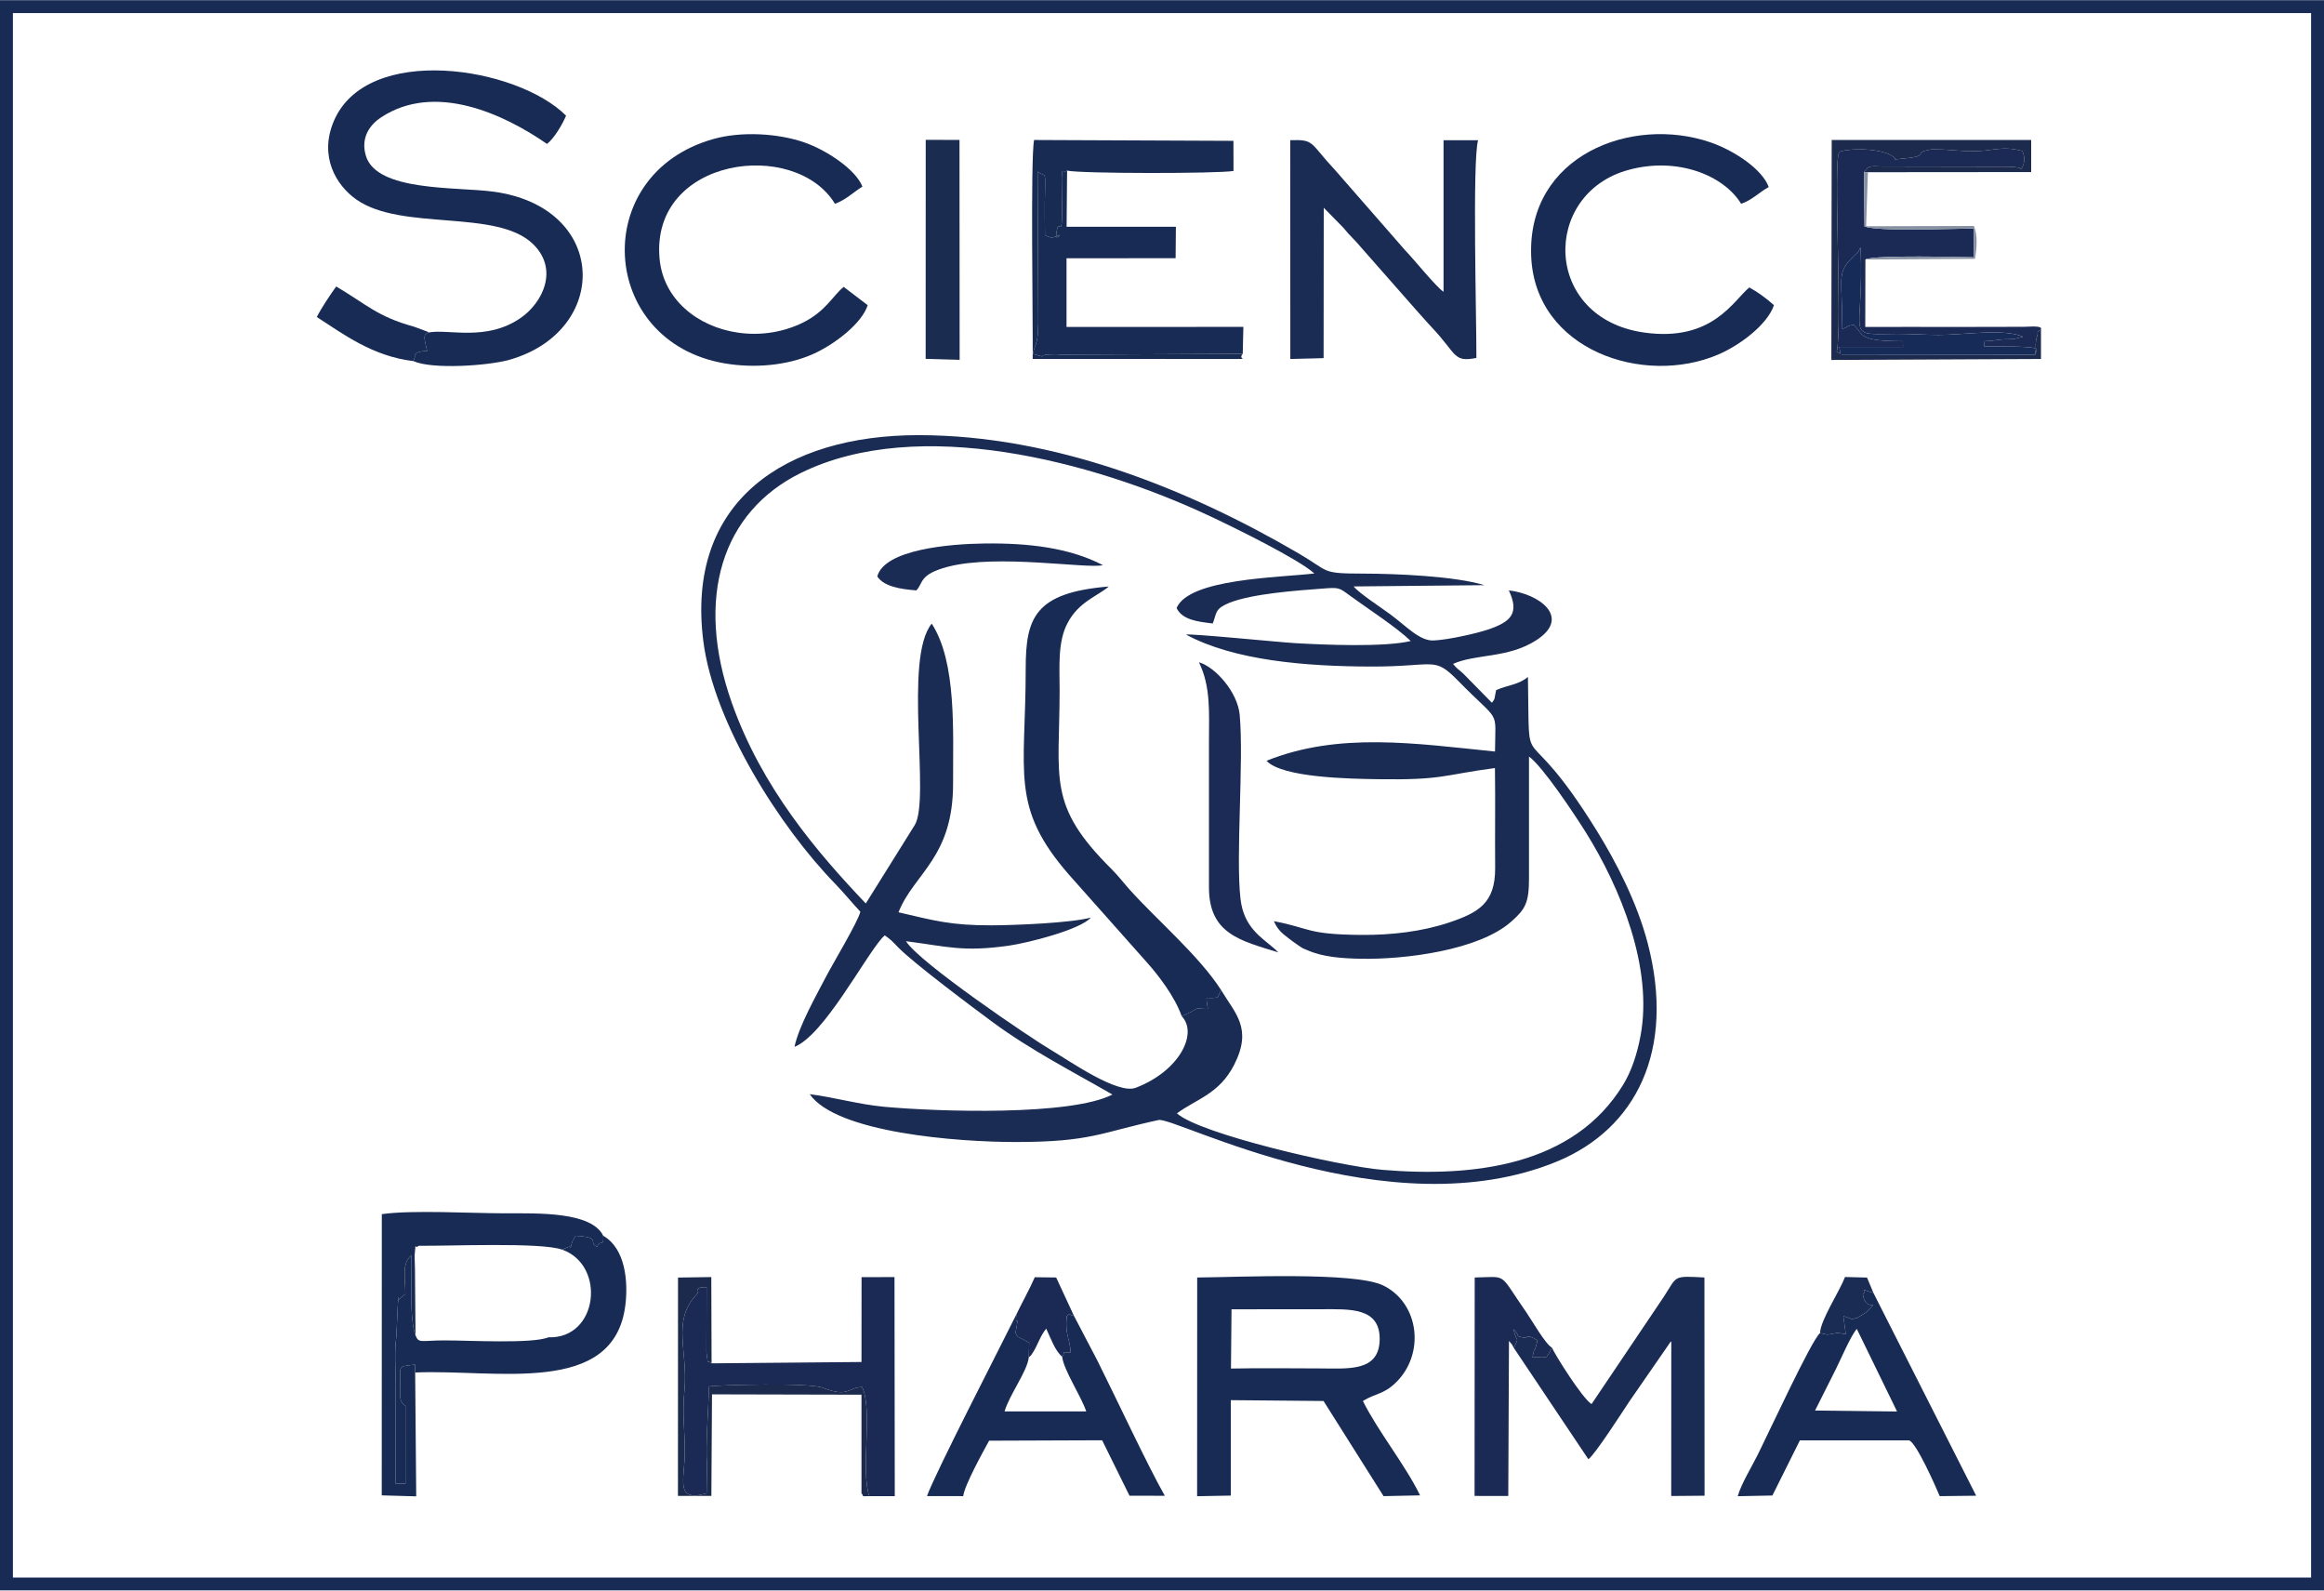
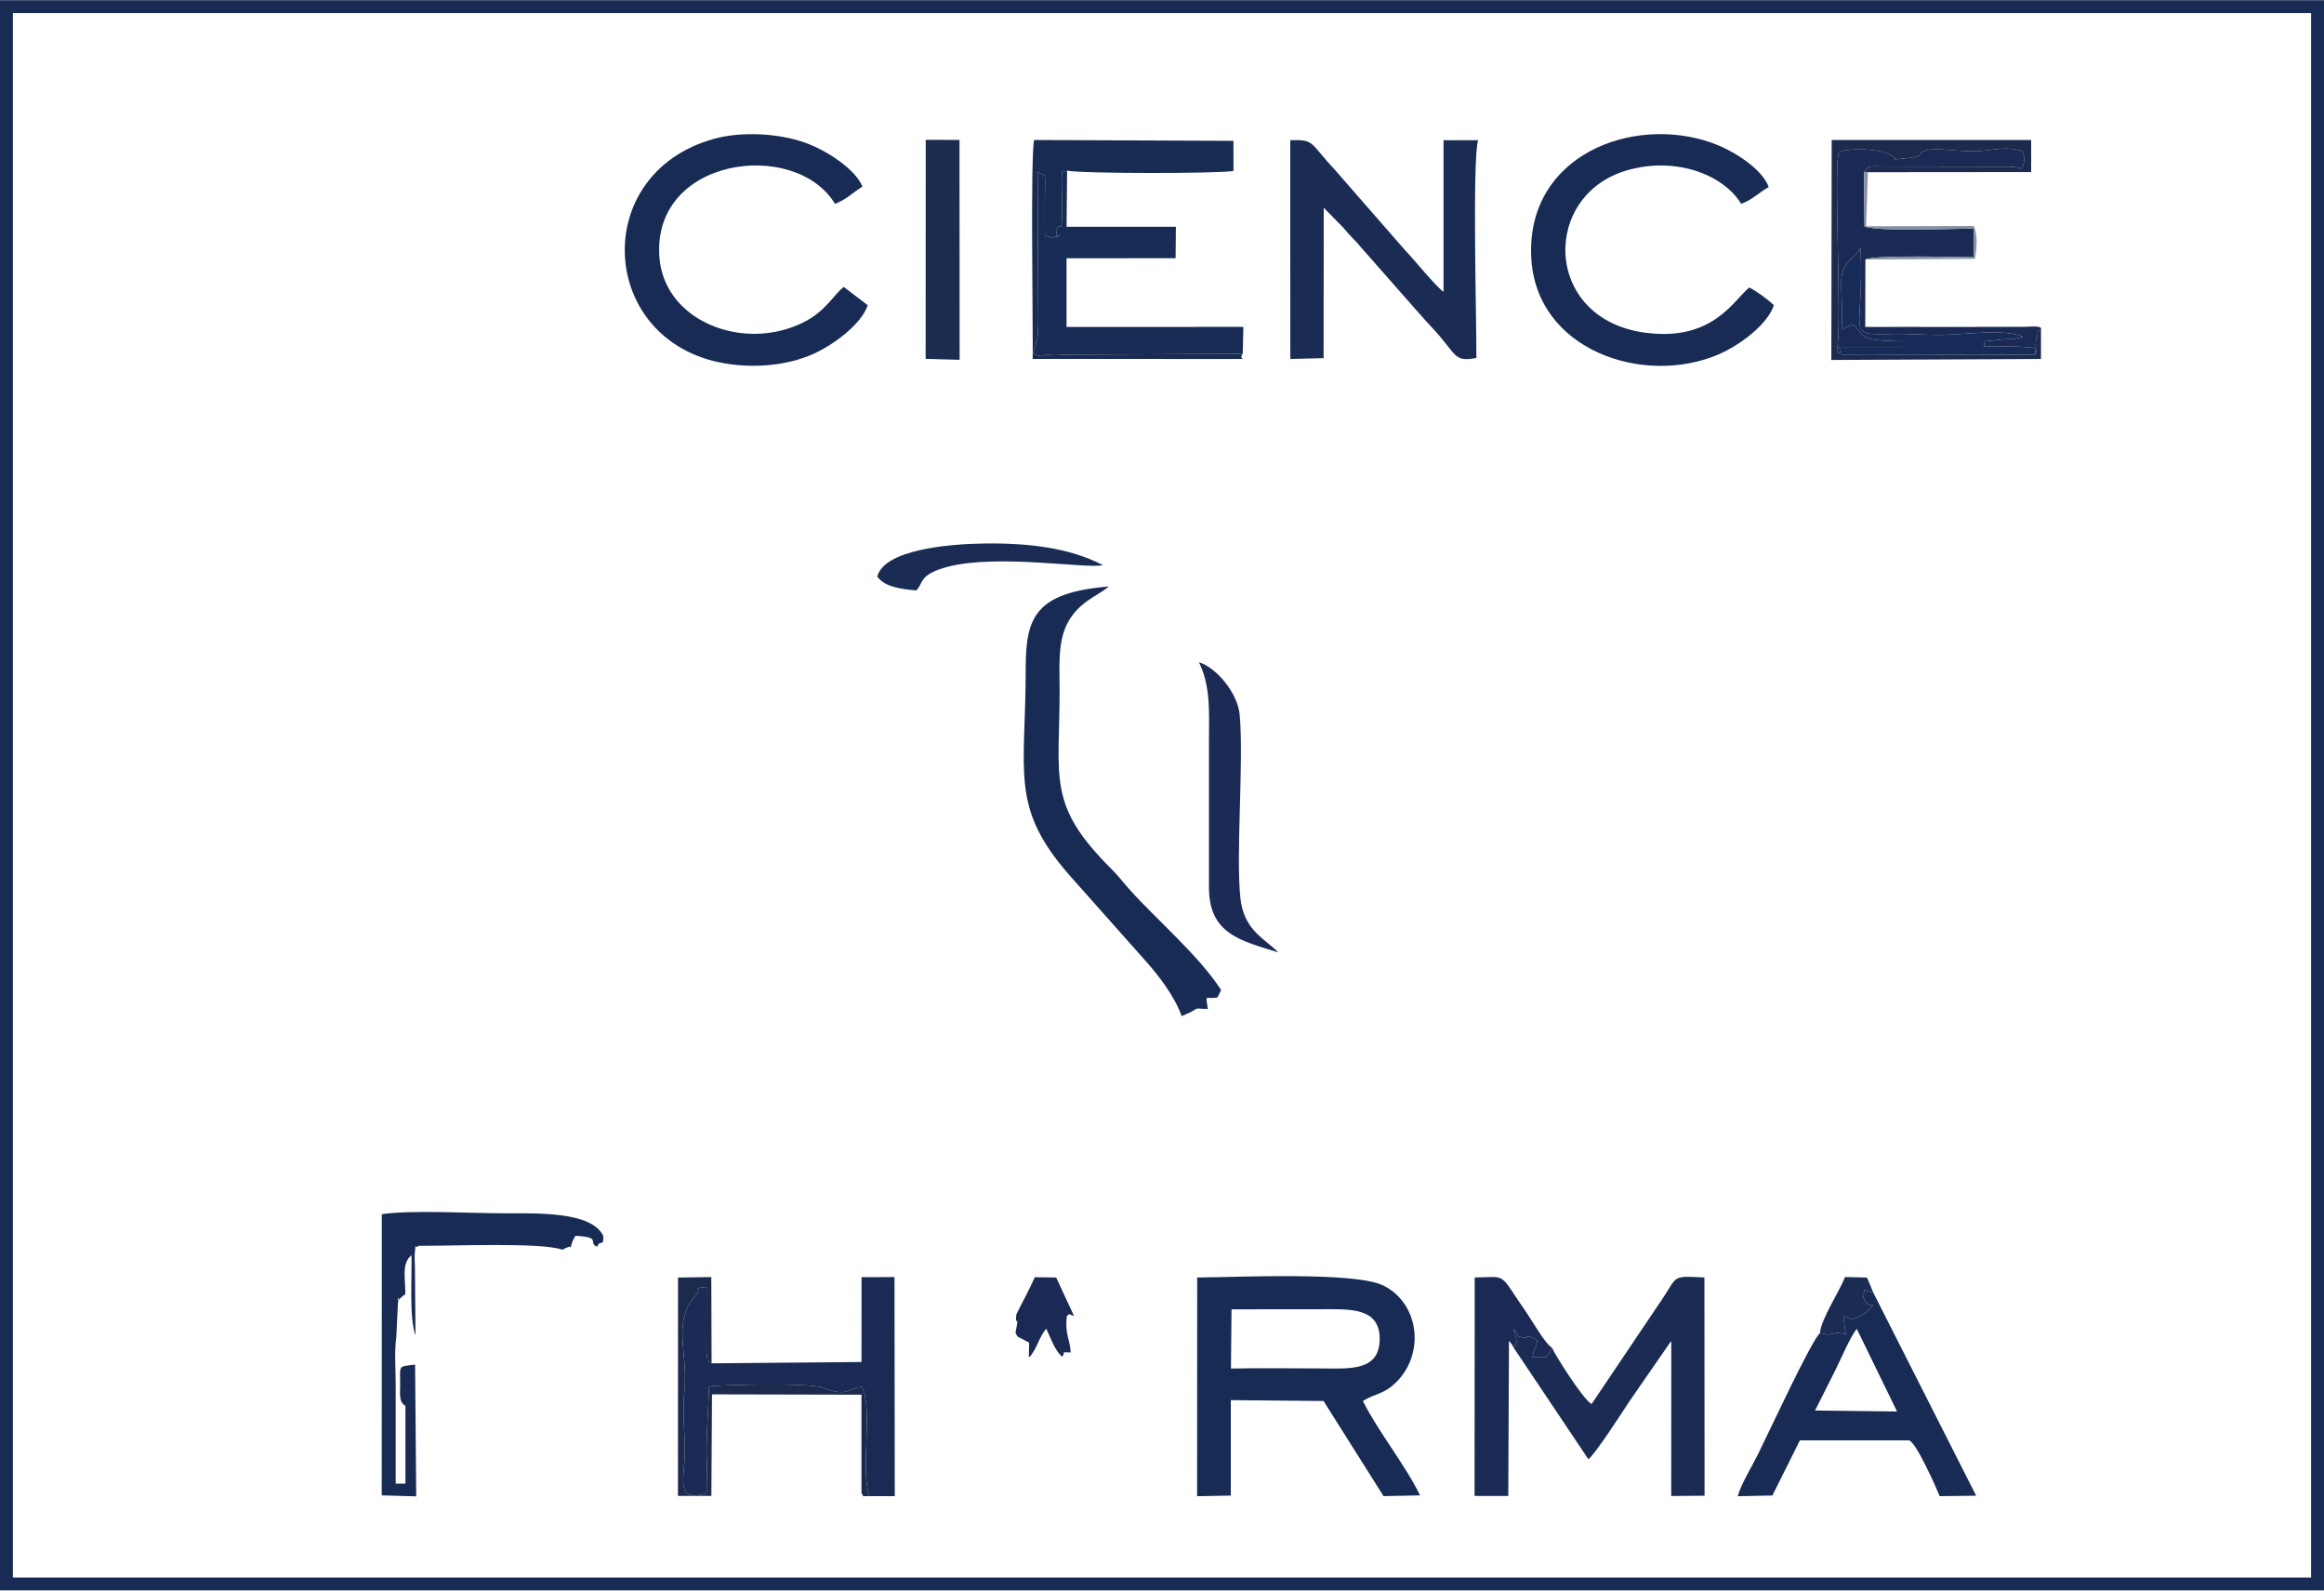
<svg xmlns="http://www.w3.org/2000/svg" xml:space="preserve" width="361px" height="247px" version="1.1" style="shape-rendering:geometricPrecision; text-rendering:geometricPrecision; image-rendering:optimizeQuality; fill-rule:evenodd; clip-rule:evenodd" viewBox="0 0 329.6 225.46">
  <defs>
    <style type="text/css">
   
    .fil8 {fill:#172B58}
    .fil6 {fill:#182B52}
    .fil1 {fill:#182B54}
    .fil4 {fill:#1A2A54}
    .fil2 {fill:#1A2C53}
    .fil7 {fill:#1A2D51}
    .fil3 {fill:#1B2B55}
    .fil5 {fill:#1C2A4E}
    .fil9 {fill:#8691A2}
    .fil0 {fill:white}
   
  </style>
  </defs>
  <g id="Warstwa_x0020_1">
    <g id="_2105717985872">
      <g>
        <polygon class="fil0" points="0,0 329.6,0 329.6,225.46 0,225.46 " />
        <path id="1" class="fil1" d="M0 0l329.6 0 0 225.46 -329.6 0 0 -225.46zm327.77 1.83l-325.94 0 0 221.81 325.94 0 0 -221.81z" />
      </g>
      <g id="_2105717984720">
-         <path class="fil2" d="M173.18 140.34l-0.5 1.04c-1.83,0.36 -1.69,-0.68 -1.38,1.64 -1.82,0 -1.21,-0.28 -2.36,0.42l-1.35 0.61c2.36,2.43 -0.31,7.78 -6.51,10.15 -2.58,0.99 -9.41,-3.82 -11.88,-5.27 -2.99,-1.75 -18.87,-12.51 -20.71,-15.51 5.92,0.76 8.01,1.55 14.54,0.64 2.75,-0.39 10.21,-2.28 11.68,-3.99 -2.78,0.76 -10.71,1.09 -14.07,1.1 -5.85,0.02 -8.19,-0.69 -13.21,-1.85 2.18,-5.53 7.78,-7.71 7.74,-18.34 -0.03,-7.24 0.54,-17.08 -3.03,-22.59 -4.05,4.97 -0.15,24.88 -2.41,28.57l-6.94 11.11c-6.85,-7.2 -14.74,-16.38 -19.01,-28.47 -5.24,-14.86 -1.41,-27.05 9.8,-32.57 16.67,-8.2 41.43,-1.63 57.78,6.01 3.56,1.66 12.75,6.17 15.05,8.24 -5.12,0.61 -17.77,0.71 -19.54,4.9 0.79,1.67 2.97,1.94 5.12,2.19 0.05,-0.08 0.08,-0.21 0.11,-0.28 0.46,-1.25 0.24,-1.83 2.26,-2.65 3.26,-1.3 9.57,-1.74 13.13,-2.01 2.51,-0.19 2.37,-0.17 4.08,1.08 2.46,1.79 6.55,4.44 8.51,6.35 -3.78,0.9 -12.31,0.54 -16.41,0.3 -2.23,-0.13 -14.95,-1.4 -15.46,-1.21 6.85,3.69 16.99,4.5 26.17,4.53 9.26,0.03 8.93,-1.54 12.42,2.02 6.06,6.19 5.27,3.8 5.23,10.03 -11.22,-1.13 -22.13,-2.82 -32.41,1.31 2.26,2.41 11.83,2.55 15.79,2.61 9.34,0.14 9.23,-0.61 16.61,-1.58 0.07,4.72 -0.01,9.45 0.03,14.17 0.03,4.99 -2.38,6.33 -6.5,7.72 -3.79,1.28 -8.2,1.81 -12.55,1.77 -7.76,-0.07 -7.11,-0.96 -12.33,-1.95 0.5,1.13 1.05,1.65 2.05,2.4 0.38,0.28 0.84,0.65 1.4,1.02 0.91,0.6 0.38,0.29 1.36,0.72 2.16,0.95 4.88,1.14 7.52,1.19 6.2,0.12 16.75,-1.18 21.36,-5.29 1.96,-1.75 2.5,-2.61 2.49,-6.2 -0.01,-5.73 0,-11.45 0,-17.18 1.95,1.42 6.36,8.04 8.06,10.75 4.89,7.82 9.58,19.21 7.75,28.88 -0.48,2.57 -1.27,4.94 -2.43,6.86 -7.04,11.57 -21.28,13.18 -34.14,12.11 -6.11,-0.51 -25.93,-5.09 -29.17,-8.01 2.73,-2.03 6.01,-2.73 8.13,-6.92 2.62,-5.16 0.11,-7.25 -1.87,-10.57zm40.81 -56.66c1.51,3.22 0.33,4.42 -2.82,5.51 -1.71,0.59 -5.84,1.51 -7.85,1.59 -1.96,0.09 -3.81,-1.97 -6.08,-3.66 -1.33,-0.99 -4.41,-2.98 -5.27,-4l18.55 -0.18c-4.12,-1.27 -12.4,-1.63 -17.18,-1.64 -6.1,-0.01 -4.68,-0.25 -9.14,-2.85 -15.86,-9.26 -34.69,-16.76 -53.9,-16.78 -18.9,-0.01 -33.09,9.35 -30.55,29.22 1.48,11.63 10.88,26.36 18.68,34.37 1.27,1.31 2.33,2.63 3.59,3.98 -0.35,1.45 -3.84,7.24 -4.88,9.23 -1.33,2.56 -3.87,7.04 -4.46,9.93 4.16,-1.66 9.8,-12.46 12.43,-15.45l0.37 -0.36c0.9,0.63 1.04,0.81 1.87,1.67 2.2,2.28 10.95,8.8 13.46,10.65 5.35,3.95 11.29,6.98 16.96,10.25 -5.9,3.03 -24.5,2.45 -32.33,1.74 -3.75,-0.35 -7.18,-1.37 -10.6,-1.79 3.78,5.47 20.96,6.79 29.24,6.78 10.64,0 12.01,-1.34 20.24,-3.12 2.28,-0.49 32.62,15.73 56.51,5.88 11.2,-4.63 16.83,-15.76 12.85,-30.97 -1.49,-5.71 -4.43,-11.41 -7.19,-15.88 -10.83,-17.49 -9.5,-6.36 -9.79,-21.85 -1.33,1.12 -2.76,1.11 -4.51,1.87 -0.27,1.13 -0.07,1.14 -0.6,1.79l-4.09 -4.16c-0.68,-0.62 -0.86,-0.64 -1.42,-1.35 3.26,-1.45 7.81,-0.77 11.81,-3.36 5.05,-3.27 0.33,-6.59 -3.9,-7.06z" />
        <path class="fil1" d="M167.59 144.05l1.35 -0.61c1.15,-0.7 0.54,-0.42 2.36,-0.42 -0.31,-2.32 -0.45,-1.28 1.38,-1.64l0.5 -1.04c-3.13,-4.86 -9.03,-9.86 -12.92,-14.18 -0.93,-1.03 -1.61,-1.96 -2.59,-2.94 -9.2,-9.12 -7.4,-12.73 -7.39,-25.33 0,-3.36 -0.3,-6.88 1.12,-9.57 1.6,-3.06 4.32,-3.85 5.85,-5.19 -10.52,0.86 -11.78,4.46 -11.78,11.66 0.01,14.76 -2.3,19.57 6.2,29.27l11.02 12.4c1.61,1.8 3.95,4.85 4.9,7.59z" />
        <path class="fil3" d="M171.46 105.12l0 20.67c0,6.61 4.49,7.55 9.84,9.22l-0.48 -0.47c-1.95,-1.69 -4.43,-3.07 -4.89,-7.15 -0.69,-6.07 0.49,-19.4 -0.11,-26.06 -0.29,-3.2 -3.42,-6.77 -5.78,-7.46 1.68,3.44 1.43,7.01 1.42,11.25z" />
        <path class="fil2" d="M124.42 81.7c0.93,1.43 3.29,1.81 5.54,1.98 1.02,-1.03 0.32,-2.26 4.47,-3.35 7.05,-1.85 19.75,0.33 21.99,-0.23 -4.76,-2.48 -10.61,-3.15 -16.82,-3.07 -4.88,0.06 -14.15,0.83 -15.18,4.67z" />
      </g>
      <g id="_2105717967440">
        <path class="fil1" d="M174.66 185.61c4.24,-0.01 8.47,-0.01 12.71,-0.01 4,0 8.43,-0.33 8.3,4.4 -0.14,4.51 -4.51,4 -8.65,3.99 -4.08,0 -8.24,-0.07 -12.44,0.02l0.08 -8.4zm18.63 13c1.89,-1.15 2.87,-0.9 4.61,-2.55 4.24,-4.03 3.45,-11.29 -1.73,-13.83 -4.02,-1.97 -20.65,-1.17 -26.38,-1.13l-0.01 31.01 4.78 -0.09 0 -13.53 13.15 0.12 8.51 13.49 5.18 -0.11c-2.05,-4.24 -5.94,-9.04 -8.11,-13.38z" />
        <path class="fil1" d="M257.42 199.96c0.99,-1.95 1.89,-3.78 2.94,-5.85 0.73,-1.45 2.08,-4.67 2.98,-5.72l5.71 11.71 -11.63 -0.14zm0.7 -10.98c-1.23,1.06 -7.15,13.87 -8.79,17.17 -0.92,1.85 -2.37,4.18 -2.88,5.96l4.92 -0.1 3.9 -7.82 15.46 0c1.02,0.21 3.88,6.73 4.37,7.91l5.17 -0.06 -14.58 -28.77c-2.63,-0.74 -0.54,-0.48 -1.5,0.19 0.46,2.92 2.69,0.3 0.49,2.58l-1.29 0.79c-1.2,0.21 0.11,0.41 -1.96,-0.27l0.35 2.58c-1.66,-0.32 -1.15,-0.11 -2.62,0.06l-1.04 -0.22z" />
        <path class="fil4" d="M100.92 193.27c-0.82,-0.66 -0.39,0.51 -0.73,-1.52l0.02 -9.27c-1.8,-0.12 -1.24,0.81 -1.25,0.83l-0.3 0.35c-3.38,3.77 -1.06,7.85 -1.59,13.45 -0.32,3.37 0.05,5.49 0.05,8.72 0.01,3.87 -1.5,7.2 3.09,5.87l0.06 -4.13c-0.22,-2.57 0.21,-7.91 0.29,-11.03 1.28,-0.2 14.16,-0.57 16.12,0.19 3.67,1.43 3.52,-0.02 5.58,-0.1 1.57,3.04 -0.24,11.95 1.03,15.47l3.61 0 -0.04 -31.06 -4.67 0.01 -0.01 12.03 -21.26 0.19z" />
        <path class="fil2" d="M220.1 191.04c-0.98,1.77 -0.35,1.33 -2.76,1.37 0.33,-1.59 0.24,-0.65 0.51,-1.6 0.03,-0.11 0.05,-0.22 0.08,-0.3 0.02,-0.07 0.04,-0.12 0.05,-0.26 0.01,-0.13 0.05,-0.16 0.05,-0.25 -1.55,-0.97 -1.44,-0.28 -1.85,-0.36 -1.5,-0.28 -0.38,-0.08 -1.53,-1.22 0.51,2.28 0.85,0.78 0.05,2.67l10.57 15.78c1,-0.74 4.81,-6.7 5.85,-8.25l5.7 -8.24c0.04,-0.13 0.14,-0.14 0.21,-0.21l-0.01 21.91 4.73 -0.04 -0.02 -30.94c-4.56,-0.25 -3.82,-0.23 -5.76,2.73l-10.25 15.22c-1.34,-0.85 -5.2,-7.02 -5.62,-8.01z" />
-         <path class="fil1" d="M152.32 186.55c-1.2,-0.31 -0.23,-0.5 -1.02,0.01 -0.3,2.63 0.42,3.09 0.55,5.16 -1.71,0.01 -0.56,-0.17 -1.21,0.61 0.21,1.89 2.64,5.49 3.42,7.76l-11.59 0c0.73,-2.44 3.2,-5.65 3.44,-7.66l0.05 -2.08c-0.1,-0.08 -0.23,-0.13 -0.33,-0.18 -0.08,-0.05 -0.2,-0.12 -0.31,-0.17l-0.97 -0.5c-0.07,-0.05 -0.34,-0.52 -0.33,-0.58 0,-0.04 0.03,-0.13 0.04,-0.17 0.58,-3.03 -0.16,-0.21 0.08,-2.4 -2.32,4.69 -11.5,22.46 -12.67,25.74l5.14 0.01c0.16,-1.49 2.75,-6.18 3.67,-7.86l16.03 -0.06 3.88 7.86 5.01 0.01c-2.44,-4.28 -6.9,-13.85 -9.59,-19.22l-3.29 -6.28z" />
        <path class="fil1" d="M58.88 194.57l-0.01 -1.12c-2.41,0.31 -2.13,-0.02 -2.12,2.73 0,1.56 -0.2,2.57 0.75,3.12l0 11.03 -1.38 0c0,-4.71 0,-9.42 0,-14.13 0,-2.19 -0.21,-4.56 0.09,-6.7l0.23 -4.85c0.43,-1.7 -0.41,0.27 0.34,-0.61 0.05,-0.07 0.15,-0.14 0.21,-0.19 0.06,-0.07 0.18,-0.15 0.24,-0.2 0.06,-0.05 0.18,-0.12 0.26,-0.19 0,-2.38 -0.55,-4.35 0.87,-5.52 0.08,3.26 -0.34,8.9 0.57,11.37l-0.08 -9.64c0,-0.43 -0.07,-1.41 -0.04,-1.75 0.21,-2.23 -0.05,-0.7 0.56,-1.32 4.16,0.06 17.47,-0.53 20.38,0.56 1.54,-0.78 1.03,-0.27 1.17,-0.25 0.23,-0.98 0.31,-1.04 0.69,-1.72 3.9,0.2 1.63,0.98 3.1,1.55 0.3,-1.09 0.98,0.14 0.84,-1.56 -1.68,-3.43 -9.23,-3.18 -13.93,-3.18 -4.72,0 -13.19,-0.5 -17.47,0.12l-0.01 39.87 4.89 0.14 -0.15 -17.56z" />
-         <path class="fil1" d="M79.75 177.16c6.23,2.22 5.09,12.66 -1.97,12.42 -2.26,0.95 -11.36,0.43 -14.77,0.44 -3.32,0 -3.6,0.47 -4.08,-0.71 -0.91,-2.47 -0.49,-8.11 -0.57,-11.37 -1.42,1.17 -0.87,3.14 -0.87,5.52 -0.08,0.07 -0.2,0.14 -0.26,0.19 -0.06,0.05 -0.18,0.13 -0.24,0.2 -0.06,0.05 -0.16,0.12 -0.21,0.19 -0.75,0.88 0.09,-1.09 -0.34,0.61l-0.23 4.85c-0.3,2.14 -0.09,4.51 -0.09,6.7 0,4.71 0,9.42 0,14.13l1.38 0 0 -11.03c-0.95,-0.55 -0.75,-1.56 -0.75,-3.12 -0.01,-2.75 -0.29,-2.42 2.12,-2.73l0.01 1.12c11.41,-0.5 28.19,3.47 29.81,-9.53 0.41,-3.31 0.04,-8.03 -3.14,-9.86 0.14,1.7 -0.54,0.47 -0.84,1.56 -1.47,-0.57 0.8,-1.35 -3.1,-1.55 -0.38,0.68 -0.46,0.74 -0.69,1.72 -0.14,-0.02 0.37,-0.53 -1.17,0.25z" />
        <path class="fil4" d="M214.7 191.09c0.8,-1.89 0.46,-0.39 -0.05,-2.67 1.15,1.14 0.03,0.94 1.53,1.22 0.41,0.08 0.3,-0.61 1.85,0.36 0,0.09 -0.04,0.12 -0.05,0.25 -0.01,0.14 -0.03,0.19 -0.05,0.26 -0.03,0.08 -0.05,0.19 -0.08,0.3 -0.27,0.95 -0.18,0.01 -0.51,1.6 2.41,-0.04 1.78,0.4 2.76,-1.37 -0.91,-0.47 -2.84,-3.86 -3.63,-5 -4.01,-5.75 -2.55,-5.02 -7.32,-4.94l-0.02 30.97 4.78 0.01 0.1 -21.99c0.53,0.63 0.36,0.37 0.69,1z" />
        <path class="fil5" d="M123.29 212.1c-1.27,-3.52 0.54,-12.43 -1.03,-15.47 -2.06,0.08 -1.91,1.53 -5.58,0.1 -1.96,-0.76 -14.84,-0.39 -16.12,-0.19 -0.08,3.12 -0.51,8.46 -0.29,11.03l-0.06 4.13c-4.59,1.33 -3.08,-2 -3.09,-5.87 0,-3.23 -0.37,-5.35 -0.05,-8.72 0.53,-5.6 -1.79,-9.68 1.59,-13.45l0.3 -0.35c0.01,-0.02 -0.55,-0.95 1.25,-0.83l-0.02 9.27c0.34,2.03 -0.09,0.86 0.73,1.52l-0.04 -12.23 -4.72 0.07 -0.01 30.96 4.74 0 0.09 -14.4 21.2 0.05 0 13.98c0.51,0.52 -0.3,0.41 1.11,0.4z" />
        <path class="fil4" d="M144.14 186.35c-0.24,2.19 0.5,-0.63 -0.08,2.4 -0.01,0.04 -0.04,0.13 -0.04,0.17 -0.01,0.06 0.26,0.53 0.33,0.58l0.97 0.5c0.11,0.05 0.23,0.12 0.31,0.17 0.1,0.05 0.23,0.1 0.33,0.18l-0.05 2.08c0.48,-0.48 0.15,-0.03 0.67,-0.84 0.6,-0.94 0.95,-2.22 1.8,-3.24 0.65,1.37 1.23,3.12 2.26,3.98 0.65,-0.78 -0.5,-0.6 1.21,-0.61 -0.13,-2.07 -0.85,-2.53 -0.55,-5.16 0.79,-0.51 -0.18,-0.32 1.02,-0.01l-2.53 -5.45 -3.03 -0.04c-0.81,1.85 -1.76,3.49 -2.62,5.29z" />
        <path class="fil2" d="M258.12 188.98l1.04 0.22c1.47,-0.17 0.96,-0.38 2.62,-0.06l-0.35 -2.58c2.07,0.68 0.76,0.48 1.96,0.27l1.29 -0.79c2.2,-2.28 -0.03,0.34 -0.49,-2.58 0.96,-0.67 -1.13,-0.93 1.5,-0.19l-0.9 -2.16 -3.12 -0.08c-0.8,2.09 -3.46,6.06 -3.55,7.95z" />
      </g>
      <g id="_2105717987536">
-         <path class="fil1" d="M60.81 47.11c-0.79,0.25 -0.73,0.59 -0.23,2.62 -2.18,0.08 -1.71,0.81 -1.74,0.87l-0.21 0.57c2.64,1.21 10.63,0.66 13.6,-0.18 14.35,-4.07 14.12,-21.67 -2.3,-23.85 -5.26,-0.7 -16.51,0.02 -18.04,-5.08 -0.82,-2.72 0.75,-4.52 2.15,-5.44 7.55,-4.99 17.28,-0.58 23.54,3.76 1.03,-0.8 2.22,-2.83 2.7,-4.01 -6.95,-6.96 -28.23,-10.32 -32.94,0.78 -2.1,4.96 0.28,9.06 3.2,11.11 6.44,4.52 19.86,1.3 25.04,6.3 3.74,3.62 1.35,8.35 -1.72,10.48 -4.88,3.39 -10.28,1.54 -13.05,2.07z" />
        <path class="fil2" d="M187.74 29.43l2.78 2.83c0.9,1.13 1.75,1.84 2.61,2.9l7.58 8.61c0.87,0.95 1.43,1.64 2.45,2.72 3.48,3.7 2.93,4.89 6.23,4.23 0.03,-4.98 -0.6,-27.98 0.24,-30.87l-4.9 0 0 21.49c-0.98,-0.6 -4.34,-4.76 -5.4,-5.83l-9.96 -11.4c-3.68,-3.92 -2.86,-4.38 -6.38,-4.26l0.01 31.02 4.72 -0.12 0.02 -21.32z" />
        <path class="fil1" d="M123.06 43.24l-3.4 -2.59c-1.48,1.16 -2.55,3.49 -5.84,5.09 -2.72,1.32 -5.89,1.86 -9.13,1.4 -5.76,-0.82 -10.64,-4.73 -11.15,-10.52 -1.27,-14.36 19.22,-17.07 24.88,-7.75 1.53,-0.55 2.66,-1.68 3.89,-2.44 -0.93,-2.42 -5.1,-5.18 -8.22,-6.26 -3.72,-1.3 -8.93,-1.6 -12.87,-0.5 -17.74,4.94 -16.35,28.76 1.54,31.82 4.22,0.72 8.82,0.31 12.44,-1.27 3.15,-1.38 7.06,-4.41 7.86,-6.98z" />
        <path class="fil1" d="M251.59 43.24c-1.1,-1 -2.37,-1.9 -3.49,-2.51 -2.24,1.8 -5.21,7.77 -14.93,6.39 -14.41,-2.04 -14.57,-19.7 -2.2,-23.06 6.89,-1.88 13.47,0.73 15.97,4.81 1.54,-0.53 2.57,-1.64 3.91,-2.38 -0.94,-2.57 -4.97,-5.2 -8.25,-6.33 -11.18,-3.85 -26.04,1.85 -25.44,16.17 0.56,13.29 15.94,18.45 26.55,13.9 3.07,-1.32 6.96,-4.24 7.88,-6.99z" />
        <path class="fil1" d="M176.25 50.14l0.09 -3.82 -25.08 0.01 0 -9.74 15.47 -0.01 0.04 -4.46 -15.5 0 0.07 -7.96c-0.73,0.54 -0.83,-1.36 -0.74,3.58 0.14,7.06 -0.34,3 -0.71,4.86 -0.36,1.79 0.35,0.71 0.45,0.68 -1.16,0.43 -1.14,0.52 -2.14,0.03 0,-1.51 -0.04,-3.03 -0.02,-4.53 0.07,-5.22 0.23,-3.48 -1.02,-4.48l0.09 19.98c0.09,4.81 -0.44,4.22 -0.77,5.86 2.54,0.72 0.25,0.17 2.43,0.09 0.91,-0.03 0.8,-0.03 1.7,0.03l25.64 -0.12z" />
        <path class="fil4" d="M261.34 50.31c-0.58,-0.29 -0.14,0.44 -0.49,-1.15l9.04 0 -0.02 -0.81c-6.42,0 -5.49,-0.9 -6.97,-2.32 -1.35,0.22 -0.53,0.25 -1.62,0.57 0,-6.92 -0.68,-7.62 0.9,-9.57l0.87 -0.89c0.81,-0.79 0.23,-0.04 0.83,-1.1 0.54,13.14 -2.59,12.34 5.23,12.27 1.88,-0.01 3.89,0.15 5.86,0.15 3.34,0.01 9.27,-0.95 11.95,0.26l-1.27 0.31c-0.42,0.05 -0.93,0.03 -1.38,0.05 -1.27,0.07 -1.54,0.25 -2.82,0.27l-0.03 0.75c0.83,0.01 7.34,-0.11 7.33,0.36l-0.15 0.82c0.37,-0.53 0.05,-0.9 0.11,-1.49 0.06,-0.59 0.01,-0.5 0.18,-1.07 0.36,-1.13 -0.37,-0.27 0.57,-1.03 0.27,-0.61 -1.68,-0.38 -2.41,-0.38l-9.67 0.02c-4.28,0 -8.56,-0.02 -12.84,0l0.02 -9.57c1.31,-0.68 13.88,-0.32 15.38,-0.31l0 -4.08c-2.96,0.01 -13.44,0.47 -15.51,-0.29l-0.08 -7.67c0.7,-1.1 1.12,-0.84 2.68,-0.83l17.26 0.03c0.41,0 0.98,0 1.38,0.05 1.03,0.14 0.54,0 1.01,0.29 0.59,-1.1 0.46,-1.69 0.16,-2.56 -3.08,-0.84 -4.29,0.1 -7.39,0.02 -1.27,-0.03 -2.55,-0.15 -3.82,-0.23 -0.15,-0.01 -1.62,-0.04 -1.82,-0.01 -2.8,0.49 0.3,0.93 -4.24,1.32 -1.63,0.14 -0.23,0.2 -1.1,-0.32 -0.07,-0.04 -0.14,-0.11 -0.21,-0.15 -2.13,-1.23 -7.05,-0.94 -7.42,-0.44 -0.88,1.19 0.48,24.93 -0.35,28.26l0.85 0.47z" />
        <path class="fil6" d="M176.25 50.14l-25.64 0.12c-0.9,-0.06 -0.79,-0.06 -1.7,-0.03 -2.18,0.08 0.11,0.63 -2.43,-0.09 0.33,-1.64 0.86,-1.05 0.77,-5.86l-0.09 -19.98c1.25,1 1.09,-0.74 1.02,4.48 -0.02,1.5 0.02,3.02 0.02,4.53 1,0.49 0.98,0.4 2.14,-0.03 -0.1,0.03 -0.81,1.11 -0.45,-0.68 0.37,-1.86 0.85,2.2 0.71,-4.86 -0.09,-4.94 0.01,-3.04 0.74,-3.58 1.76,0.44 21.48,0.44 23.6,0.05l-0.01 -4.27 -28.27 -0.12c-0.53,2.51 -0.14,26.23 -0.2,31.04l28.61 0.01c2.29,-0.04 0.4,0.15 1.18,-0.73z" />
        <polygon class="fil7" points="131.28,50.85 136.1,50.99 136.08,19.81 131.29,19.8 " />
        <path class="fil5" d="M289.46 46.69c-0.94,0.76 -0.21,-0.1 -0.57,1.03 -0.17,0.57 -0.12,0.48 -0.18,1.07 -0.06,0.59 0.26,0.96 -0.11,1.49l-27.26 0.03 -0.85 -0.47c0.83,-3.33 -0.53,-27.07 0.35,-28.26 0.37,-0.5 5.29,-0.79 7.42,0.44 0.07,0.04 0.14,0.11 0.21,0.15 0.87,0.52 -0.53,0.46 1.1,0.32 4.54,-0.39 1.44,-0.83 4.24,-1.32 0.2,-0.03 1.67,0 1.82,0.01 1.27,0.08 2.55,0.2 3.82,0.23 3.1,0.08 4.31,-0.86 7.39,-0.02 0.3,0.87 0.43,1.46 -0.16,2.56 -0.47,-0.29 0.02,-0.15 -1.01,-0.29 -0.4,-0.05 -0.97,-0.05 -1.38,-0.05l-17.26 -0.03c-1.56,-0.01 -1.98,-0.27 -2.68,0.83l0.56 -0.02 23.16 -0.02 0 -4.55 -28.29 0 -0.05 31.19 29.73 -0.14 0 -4.18z" />
        <path class="fil8" d="M261.34 50.31l27.26 -0.03 0.15 -0.82c0.01,-0.47 -6.5,-0.35 -7.33,-0.36l0.03 -0.75c1.28,-0.02 1.55,-0.2 2.82,-0.27 0.45,-0.02 0.96,0 1.38,-0.05l1.27 -0.31c-2.68,-1.21 -8.61,-0.25 -11.95,-0.26 -1.97,0 -3.98,-0.16 -5.86,-0.15 -7.82,0.07 -4.69,0.87 -5.23,-12.27 -0.6,1.06 -0.02,0.31 -0.83,1.1l-0.87 0.89c-1.58,1.95 -0.9,2.65 -0.9,9.57 1.09,-0.32 0.27,-0.35 1.62,-0.57 1.48,1.42 0.55,2.32 6.97,2.32l0.02 0.81 -9.04 0c0.35,1.59 -0.09,0.86 0.49,1.15z" />
-         <path class="fil1" d="M58.63 51.17l0.21 -0.57c0.03,-0.06 -0.44,-0.79 1.74,-0.87 -0.5,-2.03 -0.56,-2.37 0.23,-2.62 -0.08,-0.06 -0.2,-0.11 -0.26,-0.14l-1.87 -0.69c-5.16,-1.41 -6.79,-3.21 -11,-5.69 -0.84,1.17 -2.07,2.99 -2.75,4.33 3.69,2.37 7.89,5.57 13.7,6.25z" />
        <path class="fil9" d="M264.56 36.76l15.54 -0.09c0.25,-1.44 0.42,-3.3 -0.15,-4.66l-15.29 0.04 0.25 -7.66 -0.56 0.02 0.08 7.67c2.07,0.76 12.55,0.3 15.51,0.29l0 4.08c-1.5,-0.01 -14.07,-0.37 -15.38,0.31z" />
      </g>
    </g>
  </g>
</svg>